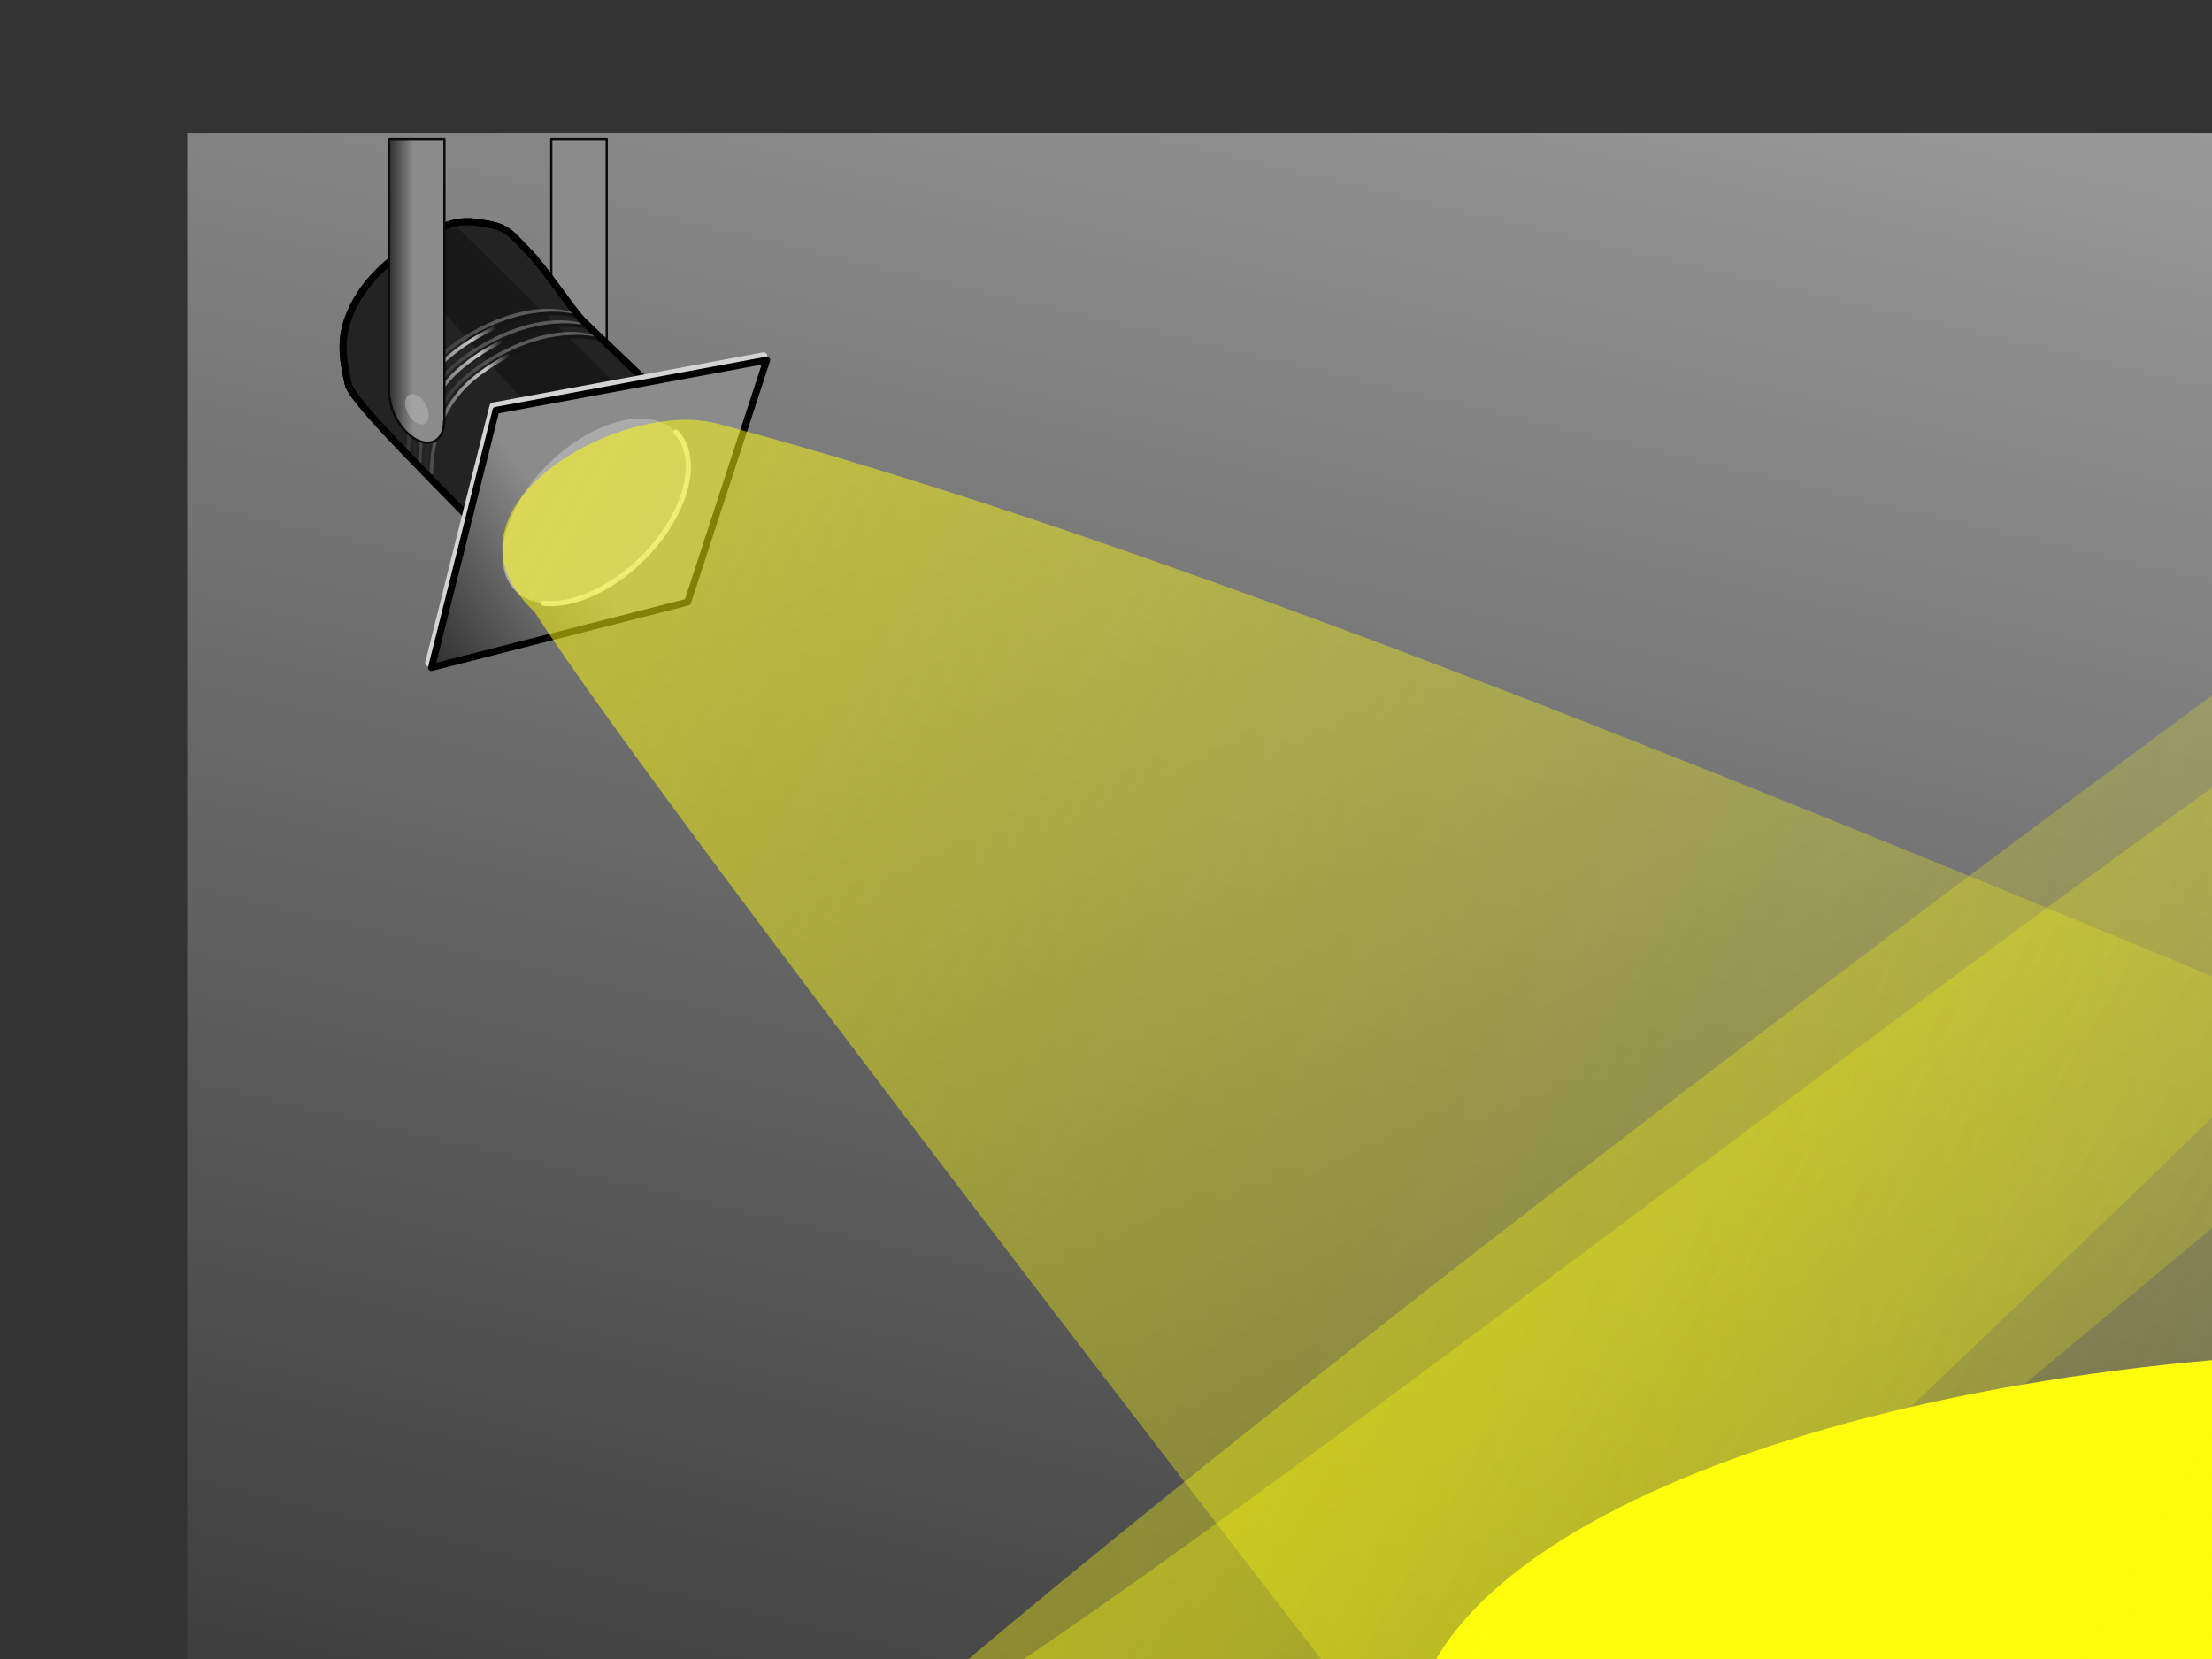
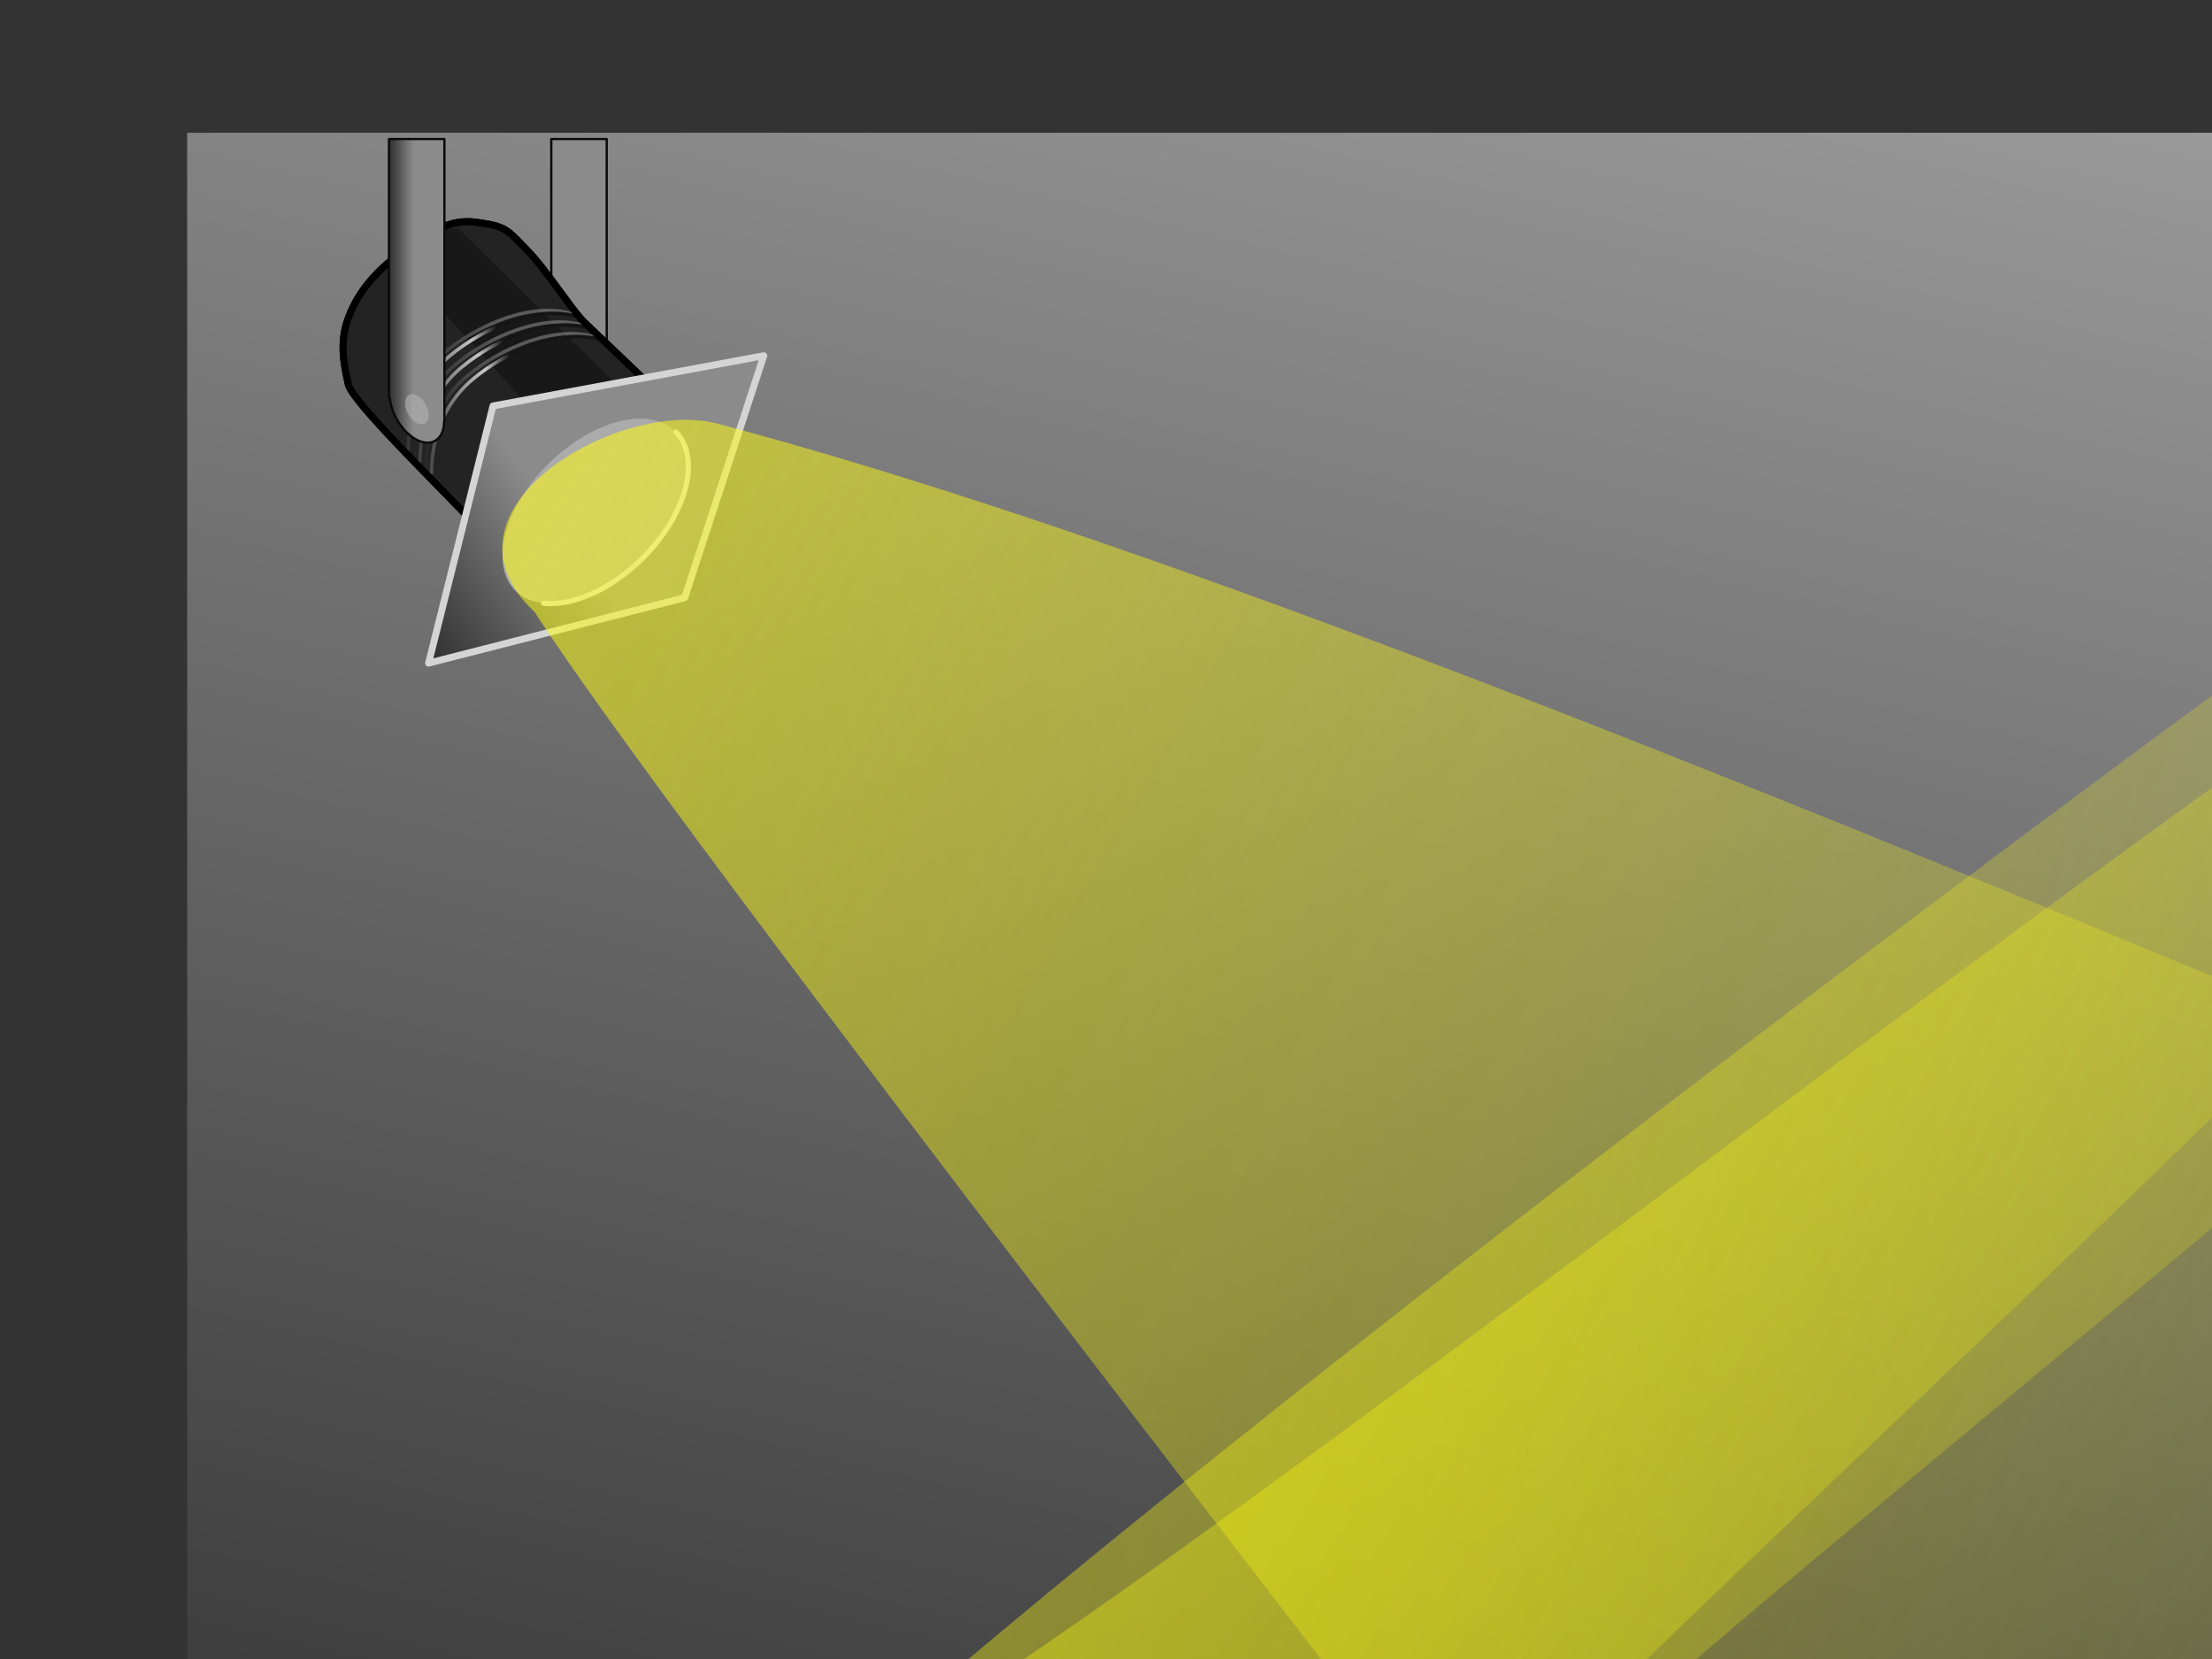
<svg xmlns="http://www.w3.org/2000/svg" xmlns:xlink="http://www.w3.org/1999/xlink" width="640" height="480">
  <rect width="100%" height="100%" fill="#333333" stroke="none" />
  <title>spotlight, searchlight</title>
  <defs>
    <linearGradient id="linearGradient5098">
      <stop stop-color="#fffc0d" stop-opacity="0.546" id="stop5100" offset="0" />
      <stop stop-color="#fffc0d" stop-opacity="0" id="stop5102" offset="1" />
    </linearGradient>
    <linearGradient id="linearGradient4168">
      <stop stop-color="#171717" id="stop4170" offset="0" />
      <stop stop-color="#a7a7a7" id="stop4172" offset="1" />
    </linearGradient>
    <linearGradient id="linearGradient3275">
      <stop stop-color="#525252" offset="0" id="stop3277" />
      <stop stop-color="#e8e8e8" offset="1" id="stop3279" />
    </linearGradient>
    <linearGradient id="linearGradient3118">
      <stop stop-color="#0e0e0e" offset="0" id="stop3120" />
      <stop stop-color="#c7c7c7" id="stop3124" offset="0.765" />
      <stop stop-color="#151515" offset="1" id="stop3122" />
    </linearGradient>
    <linearGradient id="linearGradient3091">
      <stop stop-color="#0e0e0e" id="stop3093" offset="0" />
      <stop stop-color="#8b8b8b" id="stop3095" offset="1" />
    </linearGradient>
    <linearGradient id="linearGradient2192">
      <stop stop-color="#000000" offset="0" id="stop2204" />
      <stop stop-color="#161616" id="stop2212" offset="0.552" />
      <stop stop-color="#d5d5d5" id="stop2208" offset="0.641" />
      <stop stop-color="#010101" offset="0.713" id="stop2210" />
      <stop stop-color="#020202" id="stop2206" offset="1" />
    </linearGradient>
    <linearGradient gradientUnits="userSpaceOnUse" y2="-142.27" x2="260.114" y1="733.444" x1="53.278" id="linearGradient4166" xlink:href="#linearGradient4168" />
    <linearGradient y2="177.319" x2="119.656" y1="177.319" x1="110.094" gradientTransform="translate(28,-1.590876e-13)" gradientUnits="userSpaceOnUse" id="linearGradient4193" xlink:href="#linearGradient3091" />
    <linearGradient y2="179.862" x2="138.133" y1="188.953" x1="127.284" gradientTransform="matrix(1.119,-7.239754e-2,7.320815e-2,1.107,-30.035,-9.505)" gradientUnits="userSpaceOnUse" id="linearGradient4195" xlink:href="#linearGradient3118" />
    <linearGradient y2="194.568" x2="144.632" y1="194.568" x1="113.9" gradientUnits="userSpaceOnUse" id="linearGradient4197" xlink:href="#linearGradient3091" />
    <linearGradient y2="194.568" x2="144.632" y1="194.568" x1="113.9" gradientTransform="translate(1.01,0.505)" gradientUnits="userSpaceOnUse" id="linearGradient4199" xlink:href="#linearGradient3118" />
    <linearGradient y2="194.568" x2="144.632" y1="194.568" x1="113.9" gradientTransform="translate(2,2)" gradientUnits="userSpaceOnUse" id="linearGradient4201" xlink:href="#linearGradient3091" />
    <linearGradient y2="194.568" x2="144.632" y1="194.568" x1="113.9" gradientTransform="translate(3.01,2.505)" gradientUnits="userSpaceOnUse" id="linearGradient4203" xlink:href="#linearGradient3118" />
    <linearGradient y2="194.568" x2="144.632" y1="194.568" x1="113.9" gradientTransform="translate(-2,-2)" gradientUnits="userSpaceOnUse" id="linearGradient4205" xlink:href="#linearGradient3091" />
    <linearGradient y2="194.568" x2="144.632" y1="194.568" x1="113.9" gradientTransform="translate(-0.99,-1.495)" gradientUnits="userSpaceOnUse" id="linearGradient4207" xlink:href="#linearGradient3118" />
    <linearGradient y2="177.904" x2="141.164" y1="220.33" x1="82.333" gradientTransform="matrix(1,0,0,1.04,44.447,0.41)" gradientUnits="userSpaceOnUse" id="linearGradient4209" xlink:href="#linearGradient3091" />
    <linearGradient y2="177.904" x2="141.164" y1="220.33" x1="82.333" gradientTransform="matrix(1,0,0,1.04,44.952,1.168)" gradientUnits="userSpaceOnUse" id="linearGradient4211" xlink:href="#linearGradient3091" />
    <linearGradient y2="177.319" x2="119.656" y1="177.319" x1="110.094" gradientUnits="userSpaceOnUse" id="linearGradient4213" xlink:href="#linearGradient3091" />
    <linearGradient y2="213.153" x2="113.309" y1="206.024" x1="86.812" gradientUnits="userSpaceOnUse" id="linearGradient4215" xlink:href="#linearGradient3275" />
    <linearGradient gradientTransform="translate(-44,0)" gradientUnits="userSpaceOnUse" y2="574.622" x2="868.227" y1="177.228" x1="175.375" id="linearGradient5104" xlink:href="#linearGradient5098" />
  </defs>
  <g>
    <rect fill="url(#linearGradient4166)" fill-rule="evenodd" stroke-width="1.75" stroke-linecap="round" stroke-linejoin="round" stroke-miterlimit="4" stroke-dashoffset="0" y="38.412" x="54.153" height="651.731" width="916.998" id="rect3281" />
    <g id="g4174">
      <path fill="url(#linearGradient4193)" fill-rule="evenodd" stroke="#0a0a0a" stroke-width="0.651" stroke-linecap="round" stroke-linejoin="round" marker-start="none" marker-mid="none" marker-end="none" stroke-miterlimit="4" stroke-dashoffset="0" id="path3261" d="m159.502,40.229l0,13.993l0,27.409l0,33.541l0.21,0c0.3,2.823 1.591,5.949 3.669,8.543c3.694,4.61 8.533,5.752 10.848,2.568c0.832,-1.144 1.215,-2.676 1.205,-4.402l0.105,0l0,-33.541l0,-27.409l0,-20.701l-16.037,0z" />
      <path opacity="0.579" fill="#b6b6b6" fill-rule="evenodd" stroke-width="4.403" stroke-linecap="round" stroke-linejoin="round" marker-start="none" marker-mid="none" marker-end="none" stroke-miterlimit="4" stroke-dashoffset="0" id="path3229" d="m177.17,122.001c-1.001,1.376 -3.106,0.876 -4.702,-1.116c-1.596,-1.992 -2.079,-4.723 -1.079,-6.099c1.001,-1.376 3.106,-0.876 4.702,1.116c1.596,1.992 2.079,4.723 1.079,6.099z" />
      <path fill="#232323" fill-rule="evenodd" stroke="#000000" stroke-width="2" stroke-linecap="round" stroke-linejoin="round" stroke-miterlimit="4" d="m100.707,110.974c-1.84,-8.106 -2.272,-13.7 0.681,-20.557c3.374,-7.836 9.421,-13.874 16.296,-18.331c7.031,-4.559 11.734,-8.934 20.172,-7.787c8.84,1.202 8.842,2.155 14.719,8.15c5.314,5.42 11.698,15.573 16.002,20.335c8.435,8.04 16.87,16.079 25.305,24.119c-5.135,-0.446 -26.536,5.249 -32.842,8.915c-12.334,13.861 -15.736,16.122 -20.546,29.034c-14.25,-15.05 -39.089,-38.993 -39.787,-43.878z" id="path3105" />
      <path opacity="0.8" fill="url(#linearGradient4195)" fill-rule="evenodd" stroke-width="1px" d="m132.681,66.157l51.939,51.241c-10.555,2.459 -17.987,4.718 -23.574,9.001l-46.826,-51.517c2.802,-1.318 7.257,-5.581 9.076,-6.706c1.828,-1.132 3.4,-0.965 5.594,-1.774c1.731,-0.638 1.53,-0.099 3.792,-0.245z" id="path3108" />
      <path opacity="0.579" fill="none" fill-opacity="0.75" fill-rule="evenodd" stroke="url(#linearGradient4197)" stroke-width="1px" d="m119.766,132.997c0.029,-15.597 7.653,-23.877 12.055,-27.554c9.697,-8.099 25.913,-15.219 37.807,-11.026" id="path3144" />
      <path fill="none" fill-opacity="0.75" fill-rule="evenodd" stroke="url(#linearGradient4199)" stroke-width="1px" id="path3188" d="m121.46,133.844c0.029,-15.597 7.653,-23.877 12.055,-27.554c9.697,-8.099 25.913,-15.219 37.807,-11.026" />
      <path opacity="0.579" fill="none" fill-opacity="0.75" fill-rule="evenodd" stroke="url(#linearGradient4201)" stroke-width="1px" id="path3194" d="m123.12,136.351c0.029,-15.597 7.653,-23.877 12.055,-27.554c9.697,-8.099 25.913,-15.219 37.807,-11.026" />
      <path fill="none" fill-opacity="0.75" fill-rule="evenodd" stroke="url(#linearGradient4203)" stroke-width="1px" d="m124.814,137.198c0.029,-15.597 7.653,-23.877 12.055,-27.554c9.697,-8.099 25.913,-15.219 37.807,-11.026" id="path3196" />
      <path opacity="0.579" fill="none" fill-opacity="0.75" fill-rule="evenodd" stroke="url(#linearGradient4205)" stroke-width="1px" d="m116.412,129.643c0.029,-15.597 7.653,-23.877 12.055,-27.554c9.697,-8.099 25.913,-15.219 37.807,-11.026" id="path3202" />
      <path fill="none" fill-opacity="0.75" fill-rule="evenodd" stroke="url(#linearGradient4207)" stroke-width="1px" id="path3204" d="m118.106,130.49c0.029,-15.597 7.653,-23.877 12.055,-27.554c9.697,-8.099 25.913,-15.219 37.807,-11.026" />
      <path fill="none" fill-rule="evenodd" stroke="#000000" stroke-width="2" stroke-linecap="round" stroke-linejoin="round" stroke-miterlimit="4" id="path3239" d="m100.707,110.974c-1.84,-8.106 -2.272,-13.7 0.681,-20.557c3.374,-7.836 9.421,-13.874 16.296,-18.331c7.031,-4.559 11.734,-8.934 20.172,-7.787c8.84,1.202 8.842,2.155 14.719,8.15c5.314,5.42 11.698,15.573 16.002,20.335c8.435,8.04 16.87,16.079 25.305,24.119c-5.135,-0.446 -26.536,5.249 -32.842,8.915c-12.334,13.861 -15.736,16.122 -20.546,29.034c-14.25,-15.05 -39.089,-38.993 -39.787,-43.878z" />
      <path fill="url(#linearGradient4209)" fill-rule="evenodd" stroke="#d4d4d4" stroke-width="2" stroke-linecap="round" stroke-linejoin="round" stroke-miterlimit="4" id="path3257" d="m142.636,117.456l78.352,-14.53l-22.87,70.007l-74.116,18.933l18.635,-74.41z" />
-       <path fill="url(#linearGradient4211)" fill-rule="evenodd" stroke="#000000" stroke-width="2" stroke-linecap="round" stroke-linejoin="round" stroke-miterlimit="4" d="m143.483,118.727l78.352,-14.53l-22.87,70.007l-74.116,18.933l18.635,-74.41z" id="path2214" />
      <path fill="#ababab" fill-rule="evenodd" stroke-width="3.75" stroke-linecap="round" stroke-linejoin="round" marker-start="none" marker-mid="none" marker-end="none" stroke-miterlimit="4" stroke-dashoffset="0" id="path3089" d="m188.925,121.486c11.669,2.407 13.679,16.178 4.488,30.759c-9.191,14.581 -26.102,24.45 -37.771,22.043c-11.669,-2.407 -13.679,-16.178 -4.488,-30.759c9.191,-14.581 26.102,-24.45 37.771,-22.043z" />
      <path fill="url(#linearGradient4213)" fill-rule="evenodd" stroke="#0a0a0a" stroke-width="0.651" stroke-linecap="round" stroke-linejoin="round" marker-start="none" marker-mid="none" marker-end="none" stroke-miterlimit="4" stroke-dashoffset="0" d="m112.544,40.229l0,13.993l0,27.409l0,33.541l0.21,0c0.3,2.823 1.591,5.949 3.669,8.543c3.694,4.61 8.533,5.752 10.848,2.568c0.832,-1.144 1.215,-2.676 1.205,-4.402l0.105,0l0,-33.541l0,-27.409l0,-20.701l-16.037,0z" id="path3214" />
      <path opacity="0.579" fill="#b6b6b6" fill-rule="evenodd" stroke-width="4.403" stroke-linecap="round" stroke-linejoin="round" marker-start="none" marker-mid="none" marker-end="none" stroke-miterlimit="4" stroke-dashoffset="0" d="m123.504,122.001c-1,1.376 -3.106,0.876 -4.702,-1.116c-1.596,-1.992 -2.079,-4.723 -1.079,-6.099c1,-1.376 3.106,-0.876 4.702,1.116c1.596,1.992 2.079,4.723 1.079,6.099z" id="path3216" />
      <path opacity="0.867" fill="#ababab" fill-rule="evenodd" stroke="url(#linearGradient4215)" stroke-width="1.486" stroke-linecap="round" stroke-linejoin="round" marker-start="none" marker-mid="none" marker-end="none" stroke-miterlimit="4" stroke-dashoffset="0" d="m195.588,125c6.248,6.451 4.188,19.397 -4.968,31.229c-9.157,11.832 -22.99,19.422 -33.369,18.309" id="path3265" />
    </g>
-     <path fill="#fffc0d" fill-rule="evenodd" stroke-width="1.75" stroke-linecap="round" stroke-linejoin="round" marker-start="none" marker-mid="none" marker-end="none" stroke-miterlimit="4" stroke-dashoffset="0" d="m1008.36,504.688c0,63.042 -134.277,114.147 -299.916,114.147c-165.639,0 -299.916,-51.105 -299.916,-114.147c0,-63.042 134.277,-114.147 299.916,-114.147c165.639,0 299.916,51.105 299.916,114.147l0,0z" id="path4219" />
    <path fill="url(#linearGradient5104)" fill-rule="evenodd" stroke-width="1px" id="path5094" d="m436.47,550.781c50.093,49.557 144.524,32.052 224.224,51.509c73.84,18.026 169.451,13.995 243.666,9.717c76.664,-4.419 111.622,-15.305 144.569,-77.645c47.981,-38.365 -19.41,-37.559 -36.218,-100.359c-218.307,-79.748 -586.895,-253.63 -805.244,-311.459c-28.054,-7.43 -84.344,24.978 -52.786,54.513c39.71,62.069 266.795,352.95 281.789,373.724z" />
    <title>Layer 1</title>
    <path id="svg_1" fill="url(#linearGradient5104)" fill-rule="evenodd" stroke-width="1px" d="m436.47,548.781c50.093,49.557 144.524,32.052 224.224,51.509c73.84,18.026 169.451,13.995 243.666,9.717c76.664,-4.419 111.622,-15.305 144.569,-77.645c47.981,-38.365 -19.41,-37.559 -36.218,-100.359c-218.307,-79.748 -586.895,-253.63 -805.244,-311.459c-28.054,-7.43 -84.344,24.978 -52.786,54.513c39.71,62.069 266.795,352.95 281.789,373.724z" />
    <g id="svg_4">
      <path id="svg_5" fill="url(#linearGradient4193)" fill-rule="evenodd" stroke="#0a0a0a" stroke-width="0.651" stroke-linecap="round" stroke-linejoin="round" marker-start="none" marker-mid="none" marker-end="none" stroke-miterlimit="4" stroke-dashoffset="0" d="m813.136,39.229l0,9.051l0,17.73l0,21.696l-0.166,0c-0.238,1.826 -1.258,3.848 -2.902,5.526c-2.922,2.982 -6.749,3.721 -8.58,1.661c-0.658,-0.74 -0.961,-1.731 -0.953,-2.848l-0.083,0l0,-21.696l0,-17.73l0,-13.391l12.684,0z" />
      <path id="svg_6" opacity="0.579" fill="#b6b6b6" fill-rule="evenodd" stroke-width="4.403" stroke-linecap="round" stroke-linejoin="round" marker-start="none" marker-mid="none" marker-end="none" stroke-miterlimit="4" stroke-dashoffset="0" d="m799.161,92.123c0.791,0.89 2.456,0.567 3.719,-0.722c1.263,-1.289 1.645,-3.055 0.853,-3.945c-0.791,-0.89 -2.456,-0.567 -3.719,0.722c-1.263,1.289 -1.645,3.055 -0.853,3.945z" />
      <path id="svg_7" fill="#232323" fill-rule="evenodd" stroke="#000000" stroke-width="2" stroke-linecap="round" stroke-linejoin="round" stroke-miterlimit="4" d="m859.639,84.99c1.456,-5.243 1.797,-8.862 -0.539,-13.297c-2.669,-5.068 -7.451,-8.974 -12.889,-11.857c-5.561,-2.949 -9.281,-5.779 -15.955,-5.037c-6.992,0.778 -6.994,1.394 -11.642,5.272c-4.203,3.506 -9.252,10.073 -12.656,13.154c-6.672,5.2 -13.343,10.401 -20.015,15.601c4.061,-0.289 20.988,3.395 25.976,5.766c9.755,8.966 12.446,10.428 16.251,18.781c11.271,-9.735 30.917,-25.223 31.469,-28.382z" />
      <path id="svg_8" opacity="0.8" fill="url(#linearGradient4195)" fill-rule="evenodd" stroke-width="1px" d="m834.35,56l-41.08,33.145c8.348,1.591 14.227,3.052 18.646,5.823l37.036,-33.323c-2.217,-0.853 -5.74,-3.61 -7.178,-4.338c-1.446,-0.732 -2.689,-0.624 -4.425,-1.148c-1.369,-0.413 -1.21,-0.064 -2.999,-0.159z" />
      <path id="svg_9" opacity="0.579" fill="none" fill-opacity="0.75" fill-rule="evenodd" stroke="url(#linearGradient4197)" stroke-width="1px" d="m844.565,99.235c-0.023,-10.089 -6.053,-15.445 -9.535,-17.823c-7.67,-5.239 -20.496,-9.845 -29.903,-7.132" />
      <path id="svg_10" fill="none" fill-opacity="0.75" fill-rule="evenodd" stroke="url(#linearGradient4199)" stroke-width="1px" d="m843.225,99.783c-0.023,-10.089 -6.053,-15.445 -9.535,-17.823c-7.67,-5.239 -20.496,-9.845 -29.903,-7.132" />
      <path id="svg_11" opacity="0.579" fill="none" fill-opacity="0.75" fill-rule="evenodd" stroke="url(#linearGradient4201)" stroke-width="1px" d="m841.912,101.405c-0.023,-10.089 -6.053,-15.445 -9.535,-17.823c-7.67,-5.239 -20.496,-9.845 -29.903,-7.132" />
      <path id="svg_12" fill="none" fill-opacity="0.75" fill-rule="evenodd" stroke="url(#linearGradient4203)" stroke-width="1px" d="m840.572,101.953c-0.023,-10.089 -6.053,-15.445 -9.535,-17.823c-7.67,-5.239 -20.496,-9.845 -29.903,-7.132" />
      <path id="svg_13" opacity="0.579" fill="none" fill-opacity="0.75" fill-rule="evenodd" stroke="url(#linearGradient4205)" stroke-width="1px" d="m847.218,97.066c-0.023,-10.089 -6.053,-15.445 -9.535,-17.823c-7.67,-5.239 -20.496,-9.845 -29.903,-7.132" />
      <path id="svg_14" fill="none" fill-opacity="0.75" fill-rule="evenodd" stroke="url(#linearGradient4207)" stroke-width="1px" d="m845.878,97.614c-0.023,-10.089 -6.053,-15.445 -9.535,-17.823c-7.67,-5.239 -20.496,-9.845 -29.903,-7.132" />
      <path id="svg_15" fill="none" fill-rule="evenodd" stroke="#000000" stroke-width="2" stroke-linecap="round" stroke-linejoin="round" stroke-miterlimit="4" d="m859.639,84.99c1.456,-5.243 1.797,-8.862 -0.539,-13.297c-2.669,-5.068 -7.451,-8.974 -12.889,-11.857c-5.561,-2.949 -9.281,-5.779 -15.955,-5.037c-6.992,0.778 -6.994,1.394 -11.642,5.272c-4.203,3.506 -9.252,10.073 -12.656,13.154c-6.672,5.2 -13.343,10.401 -20.015,15.601c4.061,-0.289 20.988,3.395 25.976,5.766c9.755,8.966 12.446,10.428 16.251,18.781c11.271,-9.735 30.917,-25.223 31.469,-28.382z" />
      <path id="svg_16" fill="url(#linearGradient4209)" fill-rule="evenodd" stroke="#d4d4d4" stroke-width="2" stroke-linecap="round" stroke-linejoin="round" stroke-miterlimit="4" d="m826.476,89.183l-61.971,-9.399l18.089,45.284l58.621,12.247l-14.739,-48.132z" />
      <path id="svg_17" fill="url(#linearGradient4211)" fill-rule="evenodd" stroke="#000000" stroke-width="2" stroke-linecap="round" stroke-linejoin="round" stroke-miterlimit="4" d="m825.806,90.005l-61.971,-9.399l18.089,45.284l58.621,12.247l-14.739,-48.132z" />
      <path id="svg_18" fill="#ababab" fill-rule="evenodd" stroke-width="3.75" stroke-linecap="round" stroke-linejoin="round" marker-start="none" marker-mid="none" marker-end="none" stroke-miterlimit="4" stroke-dashoffset="0" d="m789.865,91.79c-9.23,1.557 -10.819,10.465 -3.549,19.896c7.269,9.432 20.645,15.815 29.875,14.259c9.23,-1.557 10.819,-10.465 3.549,-19.896c-7.269,-9.432 -20.645,-15.815 -29.875,-14.259z" />
      <path id="svg_19" fill="url(#linearGradient4213)" fill-rule="evenodd" stroke="#0a0a0a" stroke-width="0.651" stroke-linecap="round" stroke-linejoin="round" marker-start="none" marker-mid="none" marker-end="none" stroke-miterlimit="4" stroke-dashoffset="0" d="m850.276,39.229l0,9.051l0,17.73l0,21.696l-0.166,0c-0.238,1.826 -1.258,3.848 -2.902,5.526c-2.922,2.982 -6.749,3.721 -8.58,1.661c-0.658,-0.74 -0.961,-1.731 -0.953,-2.848l-0.083,0l0,-21.696l0,-17.73l0,-13.391l12.684,0z" />
      <path id="svg_20" opacity="0.579" fill="#b6b6b6" fill-rule="evenodd" stroke-width="4.403" stroke-linecap="round" stroke-linejoin="round" marker-start="none" marker-mid="none" marker-end="none" stroke-miterlimit="4" stroke-dashoffset="0" d="m841.608,92.123c0.791,0.89 2.456,0.567 3.719,-0.722c1.263,-1.289 1.645,-3.055 0.853,-3.945c-0.791,-0.89 -2.456,-0.567 -3.719,0.722c-1.263,1.289 -1.645,3.055 -0.853,3.945z" />
      <path id="svg_21" opacity="0.867" fill="#ababab" fill-rule="evenodd" stroke="url(#linearGradient4215)" stroke-width="1.486" stroke-linecap="round" stroke-linejoin="round" marker-start="none" marker-mid="none" marker-end="none" stroke-miterlimit="4" stroke-dashoffset="0" d="m784.594,94.063c-4.942,4.173 -3.313,12.547 3.93,20.201c7.242,7.653 18.184,12.563 26.393,11.843" />
    </g>
    <g id="svg_22">
      <path id="svg_23" fill="url(#linearGradient4193)" fill-rule="evenodd" stroke="#0a0a0a" stroke-width="0.651" stroke-linecap="round" stroke-linejoin="round" marker-start="none" marker-mid="none" marker-end="none" stroke-miterlimit="4" stroke-dashoffset="0" d="m883.136,39.229l0,9.051l0,17.73l0,21.696l-0.166,0c-0.238,1.826 -1.258,3.848 -2.902,5.526c-2.922,2.982 -6.749,3.721 -8.58,1.661c-0.658,-0.74 -0.961,-1.731 -0.953,-2.848l-0.083,0l0,-21.696l0,-17.73l0,-13.391l12.684,0z" />
      <path id="svg_24" opacity="0.579" fill="#b6b6b6" fill-rule="evenodd" stroke-width="4.403" stroke-linecap="round" stroke-linejoin="round" marker-start="none" marker-mid="none" marker-end="none" stroke-miterlimit="4" stroke-dashoffset="0" d="m869.161,92.123c0.791,0.89 2.456,0.567 3.719,-0.722c1.263,-1.289 1.645,-3.055 0.853,-3.945c-0.791,-0.89 -2.456,-0.567 -3.719,0.722c-1.263,1.289 -1.645,3.055 -0.853,3.945z" />
      <path id="svg_25" fill="#232323" fill-rule="evenodd" stroke="#000000" stroke-width="2" stroke-linecap="round" stroke-linejoin="round" stroke-miterlimit="4" d="m929.639,84.99c1.456,-5.243 1.797,-8.862 -0.539,-13.297c-2.669,-5.068 -7.451,-8.974 -12.889,-11.857c-5.561,-2.949 -9.281,-5.779 -15.955,-5.037c-6.992,0.778 -6.994,1.394 -11.642,5.272c-4.203,3.506 -9.252,10.073 -12.656,13.154c-6.672,5.2 -13.343,10.401 -20.015,15.601c4.061,-0.289 20.988,3.395 25.976,5.766c9.755,8.966 12.446,10.428 16.251,18.781c11.271,-9.735 30.917,-25.223 31.469,-28.382z" />
      <path id="svg_26" opacity="0.8" fill="url(#linearGradient4195)" fill-rule="evenodd" stroke-width="1px" d="m904.35,56l-41.08,33.145c8.348,1.591 14.227,3.052 18.646,5.823l37.036,-33.323c-2.217,-0.853 -5.74,-3.61 -7.178,-4.338c-1.446,-0.732 -2.689,-0.624 -4.425,-1.148c-1.369,-0.413 -1.21,-0.064 -2.999,-0.159z" />
      <path id="svg_27" opacity="0.579" fill="none" fill-opacity="0.75" fill-rule="evenodd" stroke="url(#linearGradient4197)" stroke-width="1px" d="m914.565,99.235c-0.023,-10.089 -6.053,-15.445 -9.535,-17.823c-7.67,-5.239 -20.496,-9.845 -29.903,-7.132" />
      <path id="svg_28" fill="none" fill-opacity="0.75" fill-rule="evenodd" stroke="url(#linearGradient4199)" stroke-width="1px" d="m913.225,99.783c-0.023,-10.089 -6.053,-15.445 -9.535,-17.823c-7.67,-5.239 -20.496,-9.845 -29.903,-7.132" />
      <path id="svg_29" opacity="0.579" fill="none" fill-opacity="0.75" fill-rule="evenodd" stroke="url(#linearGradient4201)" stroke-width="1px" d="m911.912,101.405c-0.023,-10.089 -6.053,-15.445 -9.535,-17.823c-7.67,-5.239 -20.496,-9.845 -29.903,-7.132" />
      <path id="svg_30" fill="none" fill-opacity="0.75" fill-rule="evenodd" stroke="url(#linearGradient4203)" stroke-width="1px" d="m910.572,101.953c-0.023,-10.089 -6.053,-15.445 -9.535,-17.823c-7.67,-5.239 -20.496,-9.845 -29.903,-7.132" />
      <path id="svg_31" opacity="0.579" fill="none" fill-opacity="0.75" fill-rule="evenodd" stroke="url(#linearGradient4205)" stroke-width="1px" d="m917.218,97.066c-0.023,-10.089 -6.053,-15.445 -9.535,-17.823c-7.67,-5.239 -20.496,-9.845 -29.903,-7.132" />
      <path id="svg_32" fill="none" fill-opacity="0.75" fill-rule="evenodd" stroke="url(#linearGradient4207)" stroke-width="1px" d="m915.878,97.614c-0.023,-10.089 -6.053,-15.445 -9.535,-17.823c-7.67,-5.239 -20.496,-9.845 -29.903,-7.132" />
      <path id="svg_33" fill="none" fill-rule="evenodd" stroke="#000000" stroke-width="2" stroke-linecap="round" stroke-linejoin="round" stroke-miterlimit="4" d="m929.639,84.99c1.456,-5.243 1.797,-8.862 -0.539,-13.297c-2.669,-5.068 -7.451,-8.974 -12.889,-11.857c-5.561,-2.949 -9.281,-5.779 -15.955,-5.037c-6.992,0.778 -6.994,1.394 -11.642,5.272c-4.203,3.506 -9.252,10.073 -12.656,13.154c-6.672,5.2 -13.343,10.401 -20.015,15.601c4.061,-0.289 20.988,3.395 25.976,5.766c9.755,8.966 12.446,10.428 16.251,18.781c11.271,-9.735 30.917,-25.223 31.469,-28.382z" />
      <path id="svg_34" fill="url(#linearGradient4209)" fill-rule="evenodd" stroke="#d4d4d4" stroke-width="2" stroke-linecap="round" stroke-linejoin="round" stroke-miterlimit="4" d="m896.476,89.183l-61.971,-9.399l18.089,45.284l58.621,12.247l-14.739,-48.132z" />
      <path id="svg_35" fill="url(#linearGradient4211)" fill-rule="evenodd" stroke="#000000" stroke-width="2" stroke-linecap="round" stroke-linejoin="round" stroke-miterlimit="4" d="m895.806,90.005l-61.971,-9.399l18.089,45.284l58.621,12.247l-14.739,-48.132z" />
      <path id="svg_36" fill="#ababab" fill-rule="evenodd" stroke-width="3.75" stroke-linecap="round" stroke-linejoin="round" marker-start="none" marker-mid="none" marker-end="none" stroke-miterlimit="4" stroke-dashoffset="0" d="m859.865,91.79c-9.23,1.557 -10.819,10.465 -3.549,19.896c7.269,9.432 20.645,15.815 29.875,14.259c9.23,-1.557 10.819,-10.465 3.549,-19.896c-7.269,-9.432 -20.645,-15.815 -29.875,-14.259z" />
      <path id="svg_37" fill="url(#linearGradient4213)" fill-rule="evenodd" stroke="#0a0a0a" stroke-width="0.651" stroke-linecap="round" stroke-linejoin="round" marker-start="none" marker-mid="none" marker-end="none" stroke-miterlimit="4" stroke-dashoffset="0" d="m920.276,39.229l0,9.051l0,17.73l0,21.696l-0.166,0c-0.238,1.826 -1.258,3.848 -2.902,5.526c-2.922,2.982 -6.749,3.721 -8.58,1.661c-0.658,-0.74 -0.961,-1.731 -0.953,-2.848l-0.083,0l0,-21.696l0,-17.73l0,-13.391l12.684,0z" />
      <path id="svg_38" opacity="0.579" fill="#b6b6b6" fill-rule="evenodd" stroke-width="4.403" stroke-linecap="round" stroke-linejoin="round" marker-start="none" marker-mid="none" marker-end="none" stroke-miterlimit="4" stroke-dashoffset="0" d="m911.608,92.123c0.791,0.89 2.456,0.567 3.719,-0.722c1.263,-1.289 1.645,-3.055 0.853,-3.945c-0.791,-0.89 -2.456,-0.567 -3.719,0.722c-1.263,1.289 -1.645,3.055 -0.853,3.945z" />
      <path id="svg_39" opacity="0.867" fill="#ababab" fill-rule="evenodd" stroke="url(#linearGradient4215)" stroke-width="1.486" stroke-linecap="round" stroke-linejoin="round" marker-start="none" marker-mid="none" marker-end="none" stroke-miterlimit="4" stroke-dashoffset="0" d="m854.594,94.063c-4.942,4.173 -3.313,12.547 3.93,20.201c7.242,7.653 18.184,12.563 26.393,11.843" />
    </g>
    <ellipse opacity="0.35" ry="32.5" rx="104.5" id="svg_40" cy="583.5" cx="290.5" stroke-dasharray="null" stroke-width="1px" fill="#ffff00" />
  </g>
  <g>
    <title>Layer 2</title>
    <path transform="rotate(-11.459 509.563,365.217) " id="svg_2" fill="url(#linearGradient5104)" fill-rule="evenodd" stroke-width="1px" d="m386.444,518.975c-31.793,23.864 -22.744,34.709 -71.874,54.166c-47.519,8.026 -71.22,-14.188 -116.969,-18.466c-29.34,-7.518 -62.233,-35.953 -38.79,-51.809c3.422,-14.365 15.925,-19.262 54.287,-43.062c134.576,-79.748 479.333,-242.449 613.935,-300.278c20.141,-8.893 35.79,-3.305 41.255,21.589c-24.479,62.069 -472.6,317.087 -481.843,337.861z" />
    <path id="svg_3" fill="url(#linearGradient5104)" fill-rule="evenodd" stroke-width="1px" d="m453.882,514.781c-30.88,49.557 -47.092,69.052 -96.223,88.509c-47.519,8.026 -77.459,15.995 -123.208,11.717c-33.26,-11.419 -52.81,-31.305 -42.12,-44.645c3.422,-14.365 15.965,-34.559 54.327,-58.359c134.576,-79.748 466.293,-357.63 600.895,-415.459c20.294,-15.93 45.994,6.978 41.04,25.513c-24.479,62.069 -425.467,371.95 -434.709,392.724z" />
    <path id="svg_42" fill="url(#linearGradient5104)" fill-rule="evenodd" stroke-width="1px" d="m453.882,514.781c-30.88,49.557 -47.092,69.052 -96.223,88.509c-47.519,8.026 -77.459,15.995 -123.208,11.717c-33.26,-11.419 -52.81,-31.305 -42.12,-44.645c3.422,-14.365 15.965,-34.559 54.327,-58.359c134.576,-79.748 466.293,-357.63 600.895,-415.459c20.294,-15.93 45.994,6.978 41.04,25.513c-24.479,62.069 -425.467,371.95 -434.709,392.724z" />
    <path id="svg_43" transform="rotate(-11.459 517.883,355.292) " fill="url(#linearGradient5104)" fill-rule="evenodd" stroke-width="1px" d="m416.61,515.443l-69.901,49.464c-43.811,14.9 -105.204,7.493 -148.371,-9.526c-26.387,-12.021 -76.749,-34.814 -28.168,-63.941c3.422,-14.365 22.203,-20.031 60.565,-43.83c134.576,-79.748 479.333,-242.449 613.935,-300.278c20.141,-8.893 35.79,-3.305 41.254,21.589c-24.479,62.069 -460.071,325.749 -469.314,346.523z" />
  </g>
</svg>